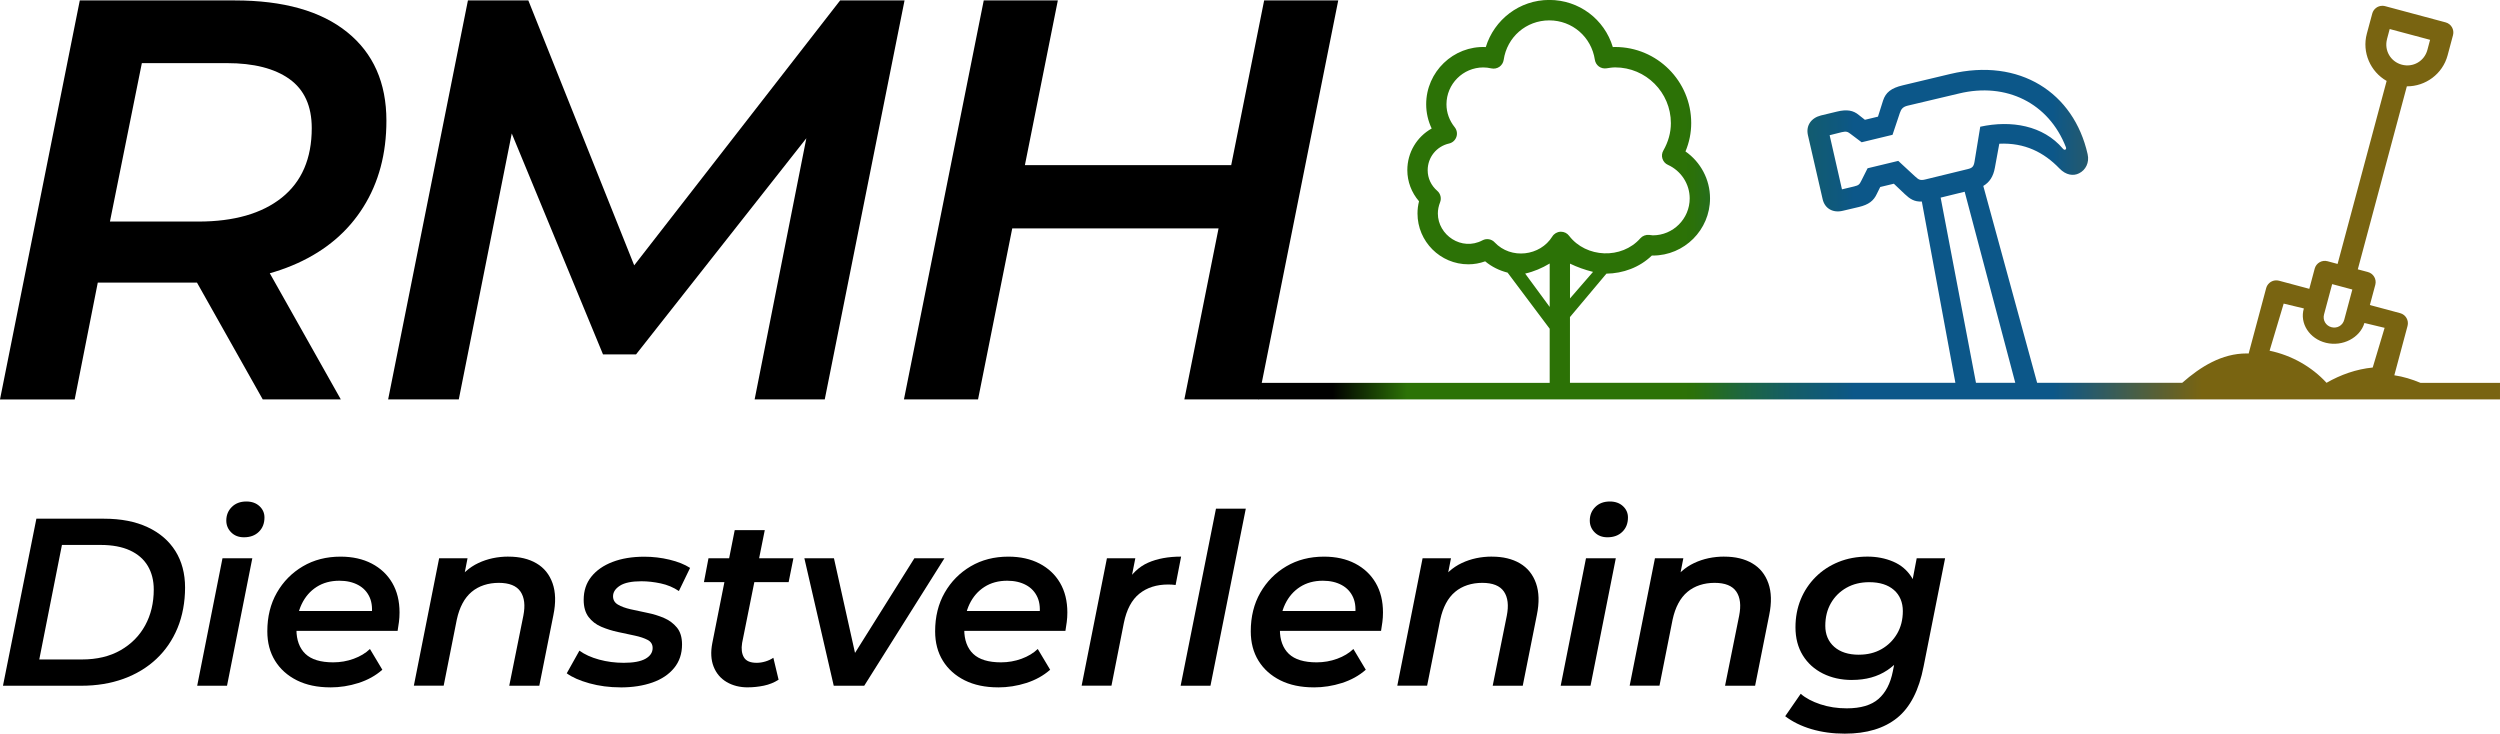
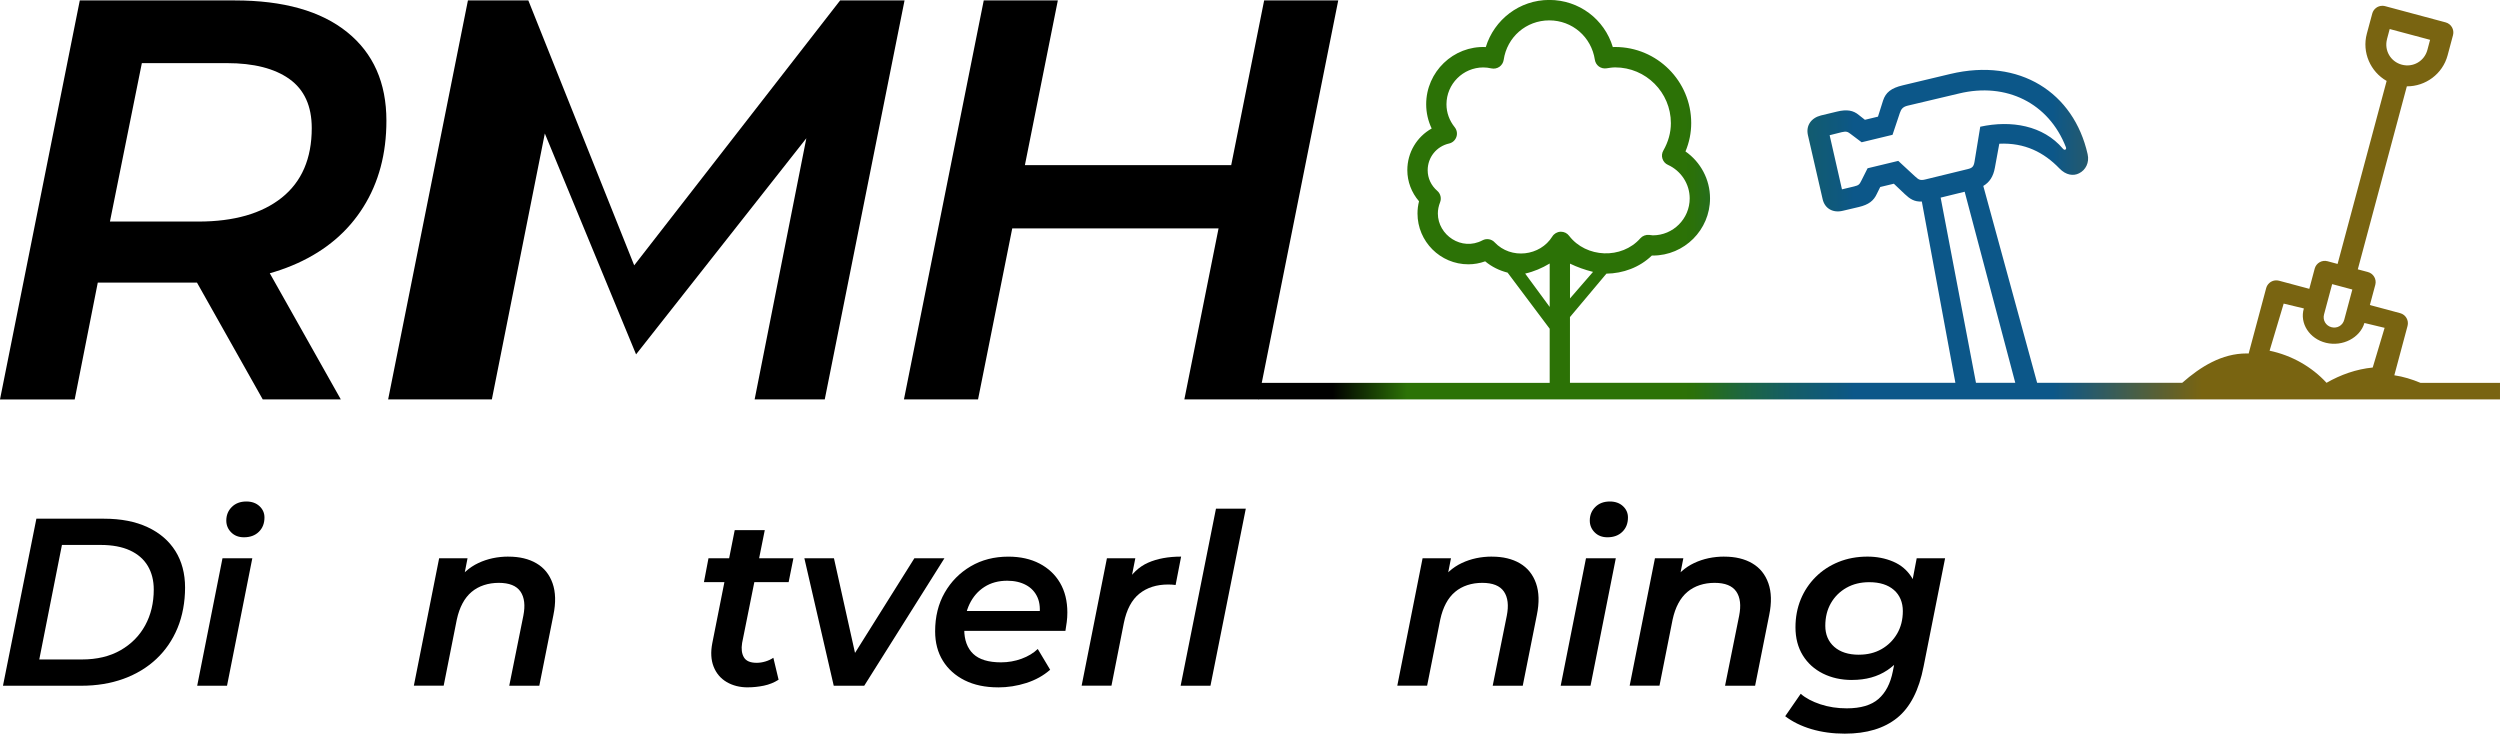
<svg xmlns="http://www.w3.org/2000/svg" id="Laag_2" data-name="Laag 2" viewBox="0 0 754.44 221.4">
  <defs>
    <style>
      .cls-1 {
        fill: url(#Naamloos_verloop_152);
      }
    </style>
    <linearGradient id="Naamloos_verloop_152" data-name="Naamloos verloop 152" x1="379.64" y1="60.26" x2="754.44" y2="60.26" gradientUnits="userSpaceOnUse">
      <stop offset="0" stop-color="#000" />
      <stop offset=".06" stop-color="#000" />
      <stop offset=".12" stop-color="#2c7206" />
      <stop offset=".34" stop-color="#2c7206" />
      <stop offset=".35" stop-color="#2b7109" />
      <stop offset=".39" stop-color="#1d6640" />
      <stop offset=".43" stop-color="#145d67" />
      <stop offset=".47" stop-color="#0e5880" />
      <stop offset=".48" stop-color="#0c5789" />
      <stop offset=".51" stop-color="#0c5789" />
      <stop offset=".64" stop-color="#0c5789" />
      <stop offset=".76" stop-color="#796411" />
      <stop offset=".79" stop-color="#796411" />
      <stop offset="1" stop-color="#796411" />
    </linearGradient>
  </defs>
  <g id="Layer_1" data-name="Layer 1">
    <path class="cls-1" d="M730.41,115.52c-2.53-1.06-5.16-1.87-7.86-2.27l3.99-14.89c.45-1.68-.55-3.41-2.23-3.86l-9.14-2.45,1.64-6.1c.45-1.68-.55-3.41-2.24-3.86l-3.04-.81,14.8-55.23c5.6.04,10.79-3.7,12.3-9.35l1.63-6.09c.45-1.68-.55-3.41-2.23-3.86l-18.28-4.9c-.27-.07-.54-.11-.81-.1h0c-1.43,0-2.68.96-3.05,2.34l-1.64,6.09c-1.51,5.64,1.11,11.48,5.98,14.24l-14.8,55.23-3.05-.82c-1.68-.45-3.41.55-3.86,2.23l-1.63,6.1-9.14-2.45c-.4-.11-.82-.13-1.23-.08-1.27.17-2.31,1.08-2.64,2.31l-5.29,19.74c-.21,0-.41-.02-.62-.02h0c-7.47,0-13.85,3.96-19.43,8.86h-43.78l-16.25-59.41c1.86-1.09,3.02-2.81,3.5-5.5l1.33-7.24c7.71-.36,13.49,2.63,18.14,7.45,2.01,2.09,4.26,2.34,5.93,1.48,1.98-.97,3.17-3.22,2.59-5.77-4.17-18.56-20.48-29.21-41.45-24.21l-14.28,3.41c-3.62.84-5.21,2.21-6,4.6l-1.54,4.87-3.94.95-1.79-1.41c-1.74-1.48-3.68-1.78-6.63-1.07l-4.86,1.17c-2.97.75-4.57,3.09-3.92,5.94l4.44,19.33c.65,2.84,3.14,4.23,6.11,3.49l4.84-1.14c2.95-.71,4.46-1.87,5.43-4.01l1-2.02,4.11-.99,3.32,3.15c1.52,1.44,2.92,2.36,5.12,2.22l10.13,54.7h-116.31v-19.83s11-13.1,11-13.1c5-.06,10-1.87,13.71-5.46.1,0,.19,0,.29,0,9.52,0,17.27-7.75,17.27-17.27,0-5.68-2.83-10.95-7.41-14.15,1.15-2.75,1.73-5.63,1.73-8.57,0-12.66-10.29-22.95-22.95-22.95-.24,0-.48,0-.71.02-2.53-8.39-10.18-14.22-19.17-14.22s-16.61,5.93-19.16,14.22c-9.78-.45-17.99,7.49-17.99,17.26,0,2.56.57,5.03,1.66,7.32-4.46,2.49-7.35,7.22-7.35,12.57,0,3.45,1.27,6.78,3.53,9.39-.31,1.21-.46,2.44-.46,3.68,0,8.46,6.88,15.34,15.34,15.34,1.73,0,3.43-.3,5.08-.9,2,1.67,4.32,2.79,6.77,3.41l12.7,16.93v16.33h-88.01v5h374.79v-5h-24.03ZM720.34,11.8l.81-3.04,12.19,3.26-.81,3.04c-.91,3.4-4.32,5.37-7.72,4.46-3.4-.91-5.37-4.32-4.46-7.73ZM473.79,90.06v-10.5c2.18,1.05,4.51,1.88,6.95,2.49l-6.95,8.01ZM467.66,92.63l-7.4-10.07c2.63-.59,5.1-1.66,7.4-3.04v13.1ZM451.05,73.13c-.95-1.01-2.44-1.26-3.67-.61-6.29,3.34-13.47-1.58-13.47-8.09,0-1.13.23-2.26.67-3.38.48-1.21.14-2.6-.84-3.45-1.87-1.62-2.9-3.83-2.9-6.23,0-3.88,2.65-7.2,6.45-8.06,1.03-.23,1.86-.98,2.21-1.98.35-1,.16-2.1-.5-2.93-1.63-2.03-2.49-4.42-2.49-6.91,0-6.14,4.99-11.14,11.13-11.14.77,0,1.56.1,2.43.29.82.18,1.7.01,2.4-.47.7-.49,1.17-1.24,1.3-2.08,1.01-6.92,6.8-11.94,13.76-11.94s12.72,5,13.76,11.9c.12.8.56,1.53,1.21,2.01.66.48,1.48.68,2.29.56.86-.13,1.73-.28,2.63-.28,9.27,0,16.81,7.54,16.81,16.82,0,2.85-.77,5.64-2.28,8.28-.43.75-.53,1.64-.26,2.46.26.83.86,1.5,1.65,1.85,3.99,1.81,6.57,5.79,6.57,10.13,0,6.14-4.99,11.14-11.13,11.14-.03,0-1.1-.12-1.12-.13-1-.09-1.99.28-2.64,1.02-5.62,6.39-16.36,5.97-21.52-.77-.58-.77-1.48-1.21-2.44-1.21-.05,0-.1,0-.15,0-1.01.05-1.93.59-2.46,1.44-3.66,5.9-12.45,7.02-17.42,1.75ZM701.34,94.88l2.45-9.14c2.03.54,4.06,1.08,6.09,1.63l-2.45,9.14c-.46,1.72-2.14,2.69-3.86,2.23-1.72-.46-2.69-2.14-2.23-3.86ZM684.91,105.83l4.25-14.21,6.09,1.46c-1.34,4.49,1.68,9.17,6.69,10.38,5.01,1.2,10.24-1.5,11.59-5.99l6.09,1.46-3.59,11.98c-4.98.49-9.7,2.17-13.94,4.61-4.45-4.84-10.47-8.27-17.19-9.69ZM578.05,53.36l-5.2-4.81-9.26,2.23-1.89,3.76c-.54,1.11-.81,1.39-2.14,1.71l-3.7.89-3.72-16.34,3.67-.92c1.37-.3,1.73-.17,2.7.57l3.29,2.48,9.32-2.25,2.21-6.6c.42-1.23.95-1.85,2.34-2.19l15.53-3.68c14.24-3.44,27.08,2.87,32.25,16.23.13.43.02.61-.2.72-.2.08-.45.02-.71-.29-5.95-7.02-15.61-8.67-24.95-6.63l-1.73,10.58c-.25,1.44-.67,1.88-2.06,2.21l-12.87,3.14c-1.45.35-1.98.02-2.88-.84ZM585.63,59.64l7.26-1.78,15.27,57.66h-11.86l-10.66-55.88Z" />
    <g>
      <path d="M0,120.53L24.08.13h46.78c14.68,0,25.97,3.18,33.88,9.55,7.91,6.36,11.87,15.28,11.87,26.75,0,9.98-2.32,18.66-6.97,26.06-4.64,7.4-11.27,13.04-19.87,16.94-8.6,3.9-18.75,5.85-30.44,5.85H19.78l11.7-9.98-8.94,45.24H0ZM30.96,77.87l-7.57-11.01h36.46c10.78,0,19.18-2.41,25.2-7.22,6.02-4.82,9.03-11.81,9.03-20.98,0-6.65-2.24-11.58-6.71-14.79-4.47-3.21-10.78-4.82-18.92-4.82h-35.09l11.7-11.18-14.1,70ZM79.29,120.53l-24.6-43.69h23.56l24.6,43.69h-23.56Z" />
-       <path d="M117.13,120.53L141.21.13h18.23l35.26,88.24-9.63-.17L253.53.13h19.44l-24.08,120.4h-21.16l17.37-87.72,4.99.34-58.14,73.79h-9.98l-30.62-74.13,4.47.52-17.37,87.2h-21.33Z" />
+       <path d="M117.13,120.53L141.21.13h18.23l35.26,88.24-9.63-.17L253.53.13h19.44l-24.08,120.4h-21.16l17.37-87.72,4.99.34-58.14,73.79l-30.62-74.13,4.47.52-17.37,87.2h-21.33Z" />
      <path d="M295.15,120.53h-22.36L296.87.13h22.36l-24.08,120.4ZM369.45,68.93h-65.53l3.78-19.09h65.7l-3.96,19.09ZM381.49.13h22.36l-24.08,120.4h-22.36L381.49.13Z" />
      <path d="M.9,206.93l10.08-50.4h20.38c5.14,0,9.53.85,13.18,2.56,3.65,1.7,6.44,4.1,8.39,7.2,1.94,3.1,2.92,6.78,2.92,11.05s-.76,8.52-2.27,12.17c-1.51,3.65-3.65,6.77-6.41,9.36-2.76,2.59-6.06,4.58-9.9,5.98-3.84,1.39-8.09,2.09-12.74,2.09H.9ZM11.84,199.01h12.89c4.51,0,8.39-.92,11.63-2.77,3.24-1.85,5.72-4.36,7.45-7.52,1.73-3.17,2.59-6.77,2.59-10.8,0-2.74-.6-5.11-1.8-7.13-1.2-2.02-2.99-3.58-5.36-4.68-2.38-1.1-5.34-1.66-8.89-1.66h-11.66l-6.84,34.56Z" />
      <path d="M59.51,206.93l7.63-38.45h9l-7.63,38.45h-9ZM73.62,162.14c-1.58,0-2.87-.49-3.85-1.48-.98-.98-1.48-2.17-1.48-3.56,0-1.63.55-3,1.66-4.1,1.1-1.1,2.57-1.66,4.39-1.66,1.63,0,2.95.47,3.96,1.4,1.01.94,1.51,2.08,1.51,3.42,0,1.78-.56,3.22-1.69,4.32-1.13,1.11-2.63,1.66-4.5,1.66Z" />
-       <path d="M99.68,207.43c-3.89,0-7.25-.71-10.08-2.12-2.83-1.42-5.03-3.38-6.59-5.9-1.56-2.52-2.34-5.48-2.34-8.89,0-4.42.96-8.3,2.88-11.66,1.92-3.36,4.54-6.01,7.85-7.96s7.1-2.92,11.38-2.92c3.6,0,6.73.7,9.4,2.09,2.66,1.39,4.73,3.34,6.19,5.83,1.46,2.5,2.2,5.47,2.2,8.93,0,1.01-.06,1.97-.18,2.88-.12.91-.25,1.8-.4,2.66h-32.62l1.01-5.98h27.36l-3.67,2.02c.38-2.45.22-4.49-.5-6.12-.72-1.63-1.87-2.88-3.46-3.74s-3.48-1.3-5.69-1.3c-2.64,0-4.93.62-6.88,1.87s-3.44,2.98-4.5,5.18c-1.06,2.21-1.58,4.8-1.58,7.78s.9,5.53,2.7,7.24c1.8,1.71,4.6,2.56,8.39,2.56,2.16,0,4.22-.36,6.19-1.08,1.97-.72,3.6-1.7,4.9-2.95l3.74,6.26c-2.02,1.78-4.42,3.11-7.2,4-2.78.89-5.62,1.33-8.5,1.33Z" />
      <path d="M153.47,167.98c3.31,0,6.12.67,8.42,2.02,2.3,1.34,3.92,3.35,4.86,6.01s1.02,5.87.25,9.61l-4.25,21.31h-9.07l4.25-21.1c.62-3.12.33-5.56-.86-7.31-1.2-1.75-3.38-2.63-6.55-2.63s-6.05.91-8.21,2.74c-2.16,1.82-3.65,4.61-4.46,8.35l-3.96,19.94h-9l7.63-38.45h8.57l-2.16,11.02-1.37-3.53c1.78-2.74,4.04-4.75,6.8-6.05,2.76-1.3,5.8-1.94,9.11-1.94Z" />
-       <path d="M187.23,207.43c-3.31,0-6.43-.41-9.36-1.22-2.93-.82-5.21-1.82-6.84-3.02l3.82-6.84c1.58,1.15,3.56,2.05,5.94,2.7,2.38.65,4.86.97,7.45.97,2.93,0,5.11-.41,6.55-1.22,1.44-.82,2.16-1.9,2.16-3.24,0-1.1-.5-1.92-1.51-2.45-1.01-.53-2.3-.96-3.89-1.3-1.58-.33-3.26-.7-5.04-1.08-1.78-.38-3.46-.91-5.04-1.58-1.58-.67-2.87-1.66-3.85-2.95-.98-1.3-1.48-3.02-1.48-5.18,0-2.74.77-5.06,2.3-6.98,1.54-1.92,3.67-3.41,6.41-4.46,2.74-1.05,5.93-1.58,9.58-1.58,2.59,0,5.14.3,7.63.9,2.5.6,4.56,1.43,6.19,2.48l-3.38,6.98c-1.63-1.1-3.46-1.87-5.47-2.3-2.02-.43-3.96-.65-5.83-.65-2.93,0-5.09.44-6.48,1.33-1.39.89-2.09,1.96-2.09,3.2,0,1.1.49,1.94,1.48,2.52.98.58,2.26,1.04,3.82,1.4,1.56.36,3.24.72,5.04,1.08,1.8.36,3.48.88,5.04,1.55,1.56.67,2.86,1.63,3.89,2.88,1.03,1.25,1.55,2.95,1.55,5.11,0,2.78-.79,5.15-2.38,7.09-1.58,1.94-3.77,3.41-6.55,4.39-2.78.98-6,1.48-9.65,1.48Z" />
      <path d="M212.43,175.68l1.37-7.2h25.63l-1.44,7.2h-25.56ZM225.68,207.43c-2.45,0-4.58-.54-6.41-1.62-1.82-1.08-3.13-2.63-3.92-4.64-.79-2.02-.92-4.37-.4-7.06l6.77-34.13h9.07l-6.84,34.06c-.29,1.78-.11,3.22.54,4.32.65,1.11,1.93,1.66,3.85,1.66.86,0,1.74-.13,2.63-.4.89-.26,1.69-.64,2.41-1.12l1.58,6.62c-1.34.86-2.83,1.46-4.46,1.8-1.63.33-3.24.5-4.82.5Z" />
      <path d="M251.6,206.93l-8.86-38.45h8.93l7.56,33.98h-4.61l21.31-33.98h9.07l-24.19,38.45h-9.22Z" />
      <path d="M301.21,207.43c-3.89,0-7.25-.71-10.08-2.12-2.83-1.42-5.03-3.38-6.59-5.9-1.56-2.52-2.34-5.48-2.34-8.89,0-4.42.96-8.3,2.88-11.66,1.92-3.36,4.54-6.01,7.85-7.96s7.1-2.92,11.38-2.92c3.6,0,6.73.7,9.4,2.09,2.66,1.39,4.73,3.34,6.19,5.83,1.46,2.5,2.2,5.47,2.2,8.93,0,1.01-.06,1.97-.18,2.88-.12.91-.25,1.8-.4,2.66h-32.62l1.01-5.98h27.36l-3.67,2.02c.38-2.45.22-4.49-.5-6.12-.72-1.63-1.87-2.88-3.46-3.74s-3.48-1.3-5.69-1.3c-2.64,0-4.93.62-6.88,1.87s-3.44,2.98-4.5,5.18c-1.06,2.21-1.58,4.8-1.58,7.78s.9,5.53,2.7,7.24c1.8,1.71,4.6,2.56,8.39,2.56,2.16,0,4.22-.36,6.19-1.08,1.97-.72,3.6-1.7,4.9-2.95l3.74,6.26c-2.02,1.78-4.42,3.11-7.2,4-2.78.89-5.62,1.33-8.5,1.33Z" />
      <path d="M326.41,206.93l7.63-38.45h8.57l-2.16,10.94-.79-3.17c1.78-3.07,4.04-5.22,6.8-6.44,2.76-1.22,6.08-1.84,9.97-1.84l-1.66,8.57c-.34-.05-.68-.08-1.04-.11-.36-.02-.76-.04-1.19-.04-3.5,0-6.41.92-8.71,2.77-2.3,1.85-3.86,4.79-4.68,8.82l-3.74,18.94h-9Z" />
      <path d="M356.29,206.93l10.66-53.42h9l-10.66,53.42h-9Z" />
-       <path d="M396.46,207.43c-3.89,0-7.25-.71-10.08-2.12-2.83-1.42-5.03-3.38-6.59-5.9-1.56-2.52-2.34-5.48-2.34-8.89,0-4.42.96-8.3,2.88-11.66,1.92-3.36,4.54-6.01,7.85-7.96s7.1-2.92,11.38-2.92c3.6,0,6.73.7,9.4,2.09,2.66,1.39,4.73,3.34,6.19,5.83,1.46,2.5,2.2,5.47,2.2,8.93,0,1.01-.06,1.97-.18,2.88-.12.91-.25,1.8-.4,2.66h-32.62l1.01-5.98h27.36l-3.67,2.02c.38-2.45.22-4.49-.5-6.12s-1.87-2.88-3.46-3.74-3.48-1.3-5.69-1.3c-2.64,0-4.93.62-6.88,1.87-1.94,1.25-3.44,2.98-4.5,5.18-1.06,2.21-1.58,4.8-1.58,7.78s.9,5.53,2.7,7.24c1.8,1.71,4.6,2.56,8.39,2.56,2.16,0,4.22-.36,6.19-1.08,1.97-.72,3.6-1.7,4.9-2.95l3.74,6.26c-2.02,1.78-4.42,3.11-7.2,4-2.79.89-5.62,1.33-8.5,1.33Z" />
      <path d="M450.25,167.98c3.31,0,6.12.67,8.42,2.02s3.92,3.35,4.86,6.01,1.02,5.87.25,9.61l-4.25,21.31h-9.07l4.25-21.1c.62-3.12.33-5.56-.86-7.31-1.2-1.75-3.38-2.63-6.55-2.63s-6.05.91-8.21,2.74c-2.16,1.82-3.65,4.61-4.46,8.35l-3.96,19.94h-9l7.63-38.45h8.57l-2.16,11.02-1.37-3.53c1.78-2.74,4.04-4.75,6.8-6.05,2.76-1.3,5.8-1.94,9.11-1.94Z" />
      <path d="M470.98,206.93l7.63-38.45h9l-7.63,38.45h-9ZM485.09,162.14c-1.58,0-2.87-.49-3.85-1.48-.98-.98-1.48-2.17-1.48-3.56,0-1.63.55-3,1.66-4.1,1.1-1.1,2.57-1.66,4.39-1.66,1.63,0,2.95.47,3.96,1.4,1.01.94,1.51,2.08,1.51,3.42,0,1.78-.56,3.22-1.69,4.32-1.13,1.11-2.63,1.66-4.5,1.66Z" />
      <path d="M520.37,167.98c3.31,0,6.12.67,8.42,2.02,2.3,1.34,3.92,3.35,4.86,6.01.94,2.66,1.02,5.87.25,9.61l-4.25,21.31h-9.07l4.25-21.1c.62-3.12.34-5.56-.86-7.31-1.2-1.75-3.38-2.63-6.55-2.63s-6.05.91-8.21,2.74c-2.16,1.82-3.65,4.61-4.46,8.35l-3.96,19.94h-9l7.63-38.45h8.57l-2.16,11.02-1.37-3.53c1.78-2.74,4.04-4.75,6.8-6.05,2.76-1.3,5.8-1.94,9.11-1.94Z" />
      <path d="M556.73,221.4c-3.65,0-7.01-.46-10.08-1.37-3.07-.91-5.71-2.21-7.92-3.89l4.68-6.77c1.49,1.3,3.47,2.35,5.94,3.17,2.47.82,5.12,1.22,7.96,1.22,4.22,0,7.42-.95,9.58-2.84,2.16-1.9,3.6-4.67,4.32-8.32l1.58-7.92,2.38-8.06,1.44-8.71,1.8-9.43h8.57l-6.48,32.62c-1.39,7.2-4.06,12.38-7.99,15.55-3.94,3.17-9.19,4.75-15.77,4.75ZM558.89,205.2c-3.26,0-6.19-.65-8.78-1.94-2.59-1.3-4.62-3.13-6.08-5.51-1.46-2.38-2.2-5.2-2.2-8.46,0-3.02.53-5.82,1.58-8.39,1.05-2.57,2.56-4.82,4.5-6.77,1.94-1.94,4.25-3.46,6.91-4.54s5.58-1.62,8.75-1.62c2.78,0,5.36.5,7.74,1.51,2.38,1.01,4.25,2.6,5.62,4.79,1.37,2.19,2,5.05,1.91,8.6-.05,4.22-.88,8.02-2.48,11.38-1.61,3.36-3.88,6.02-6.8,7.99-2.93,1.97-6.48,2.95-10.66,2.95ZM560.98,197.57c2.59,0,4.87-.56,6.84-1.69,1.97-1.13,3.53-2.68,4.68-4.64,1.15-1.97,1.73-4.25,1.73-6.84s-.9-4.81-2.7-6.37c-1.8-1.56-4.28-2.34-7.45-2.34-2.59,0-4.88.56-6.88,1.69-1.99,1.13-3.55,2.68-4.68,4.64-1.13,1.97-1.69,4.25-1.69,6.84s.9,4.75,2.7,6.34c1.8,1.58,4.28,2.38,7.45,2.38Z" />
    </g>
  </g>
</svg>